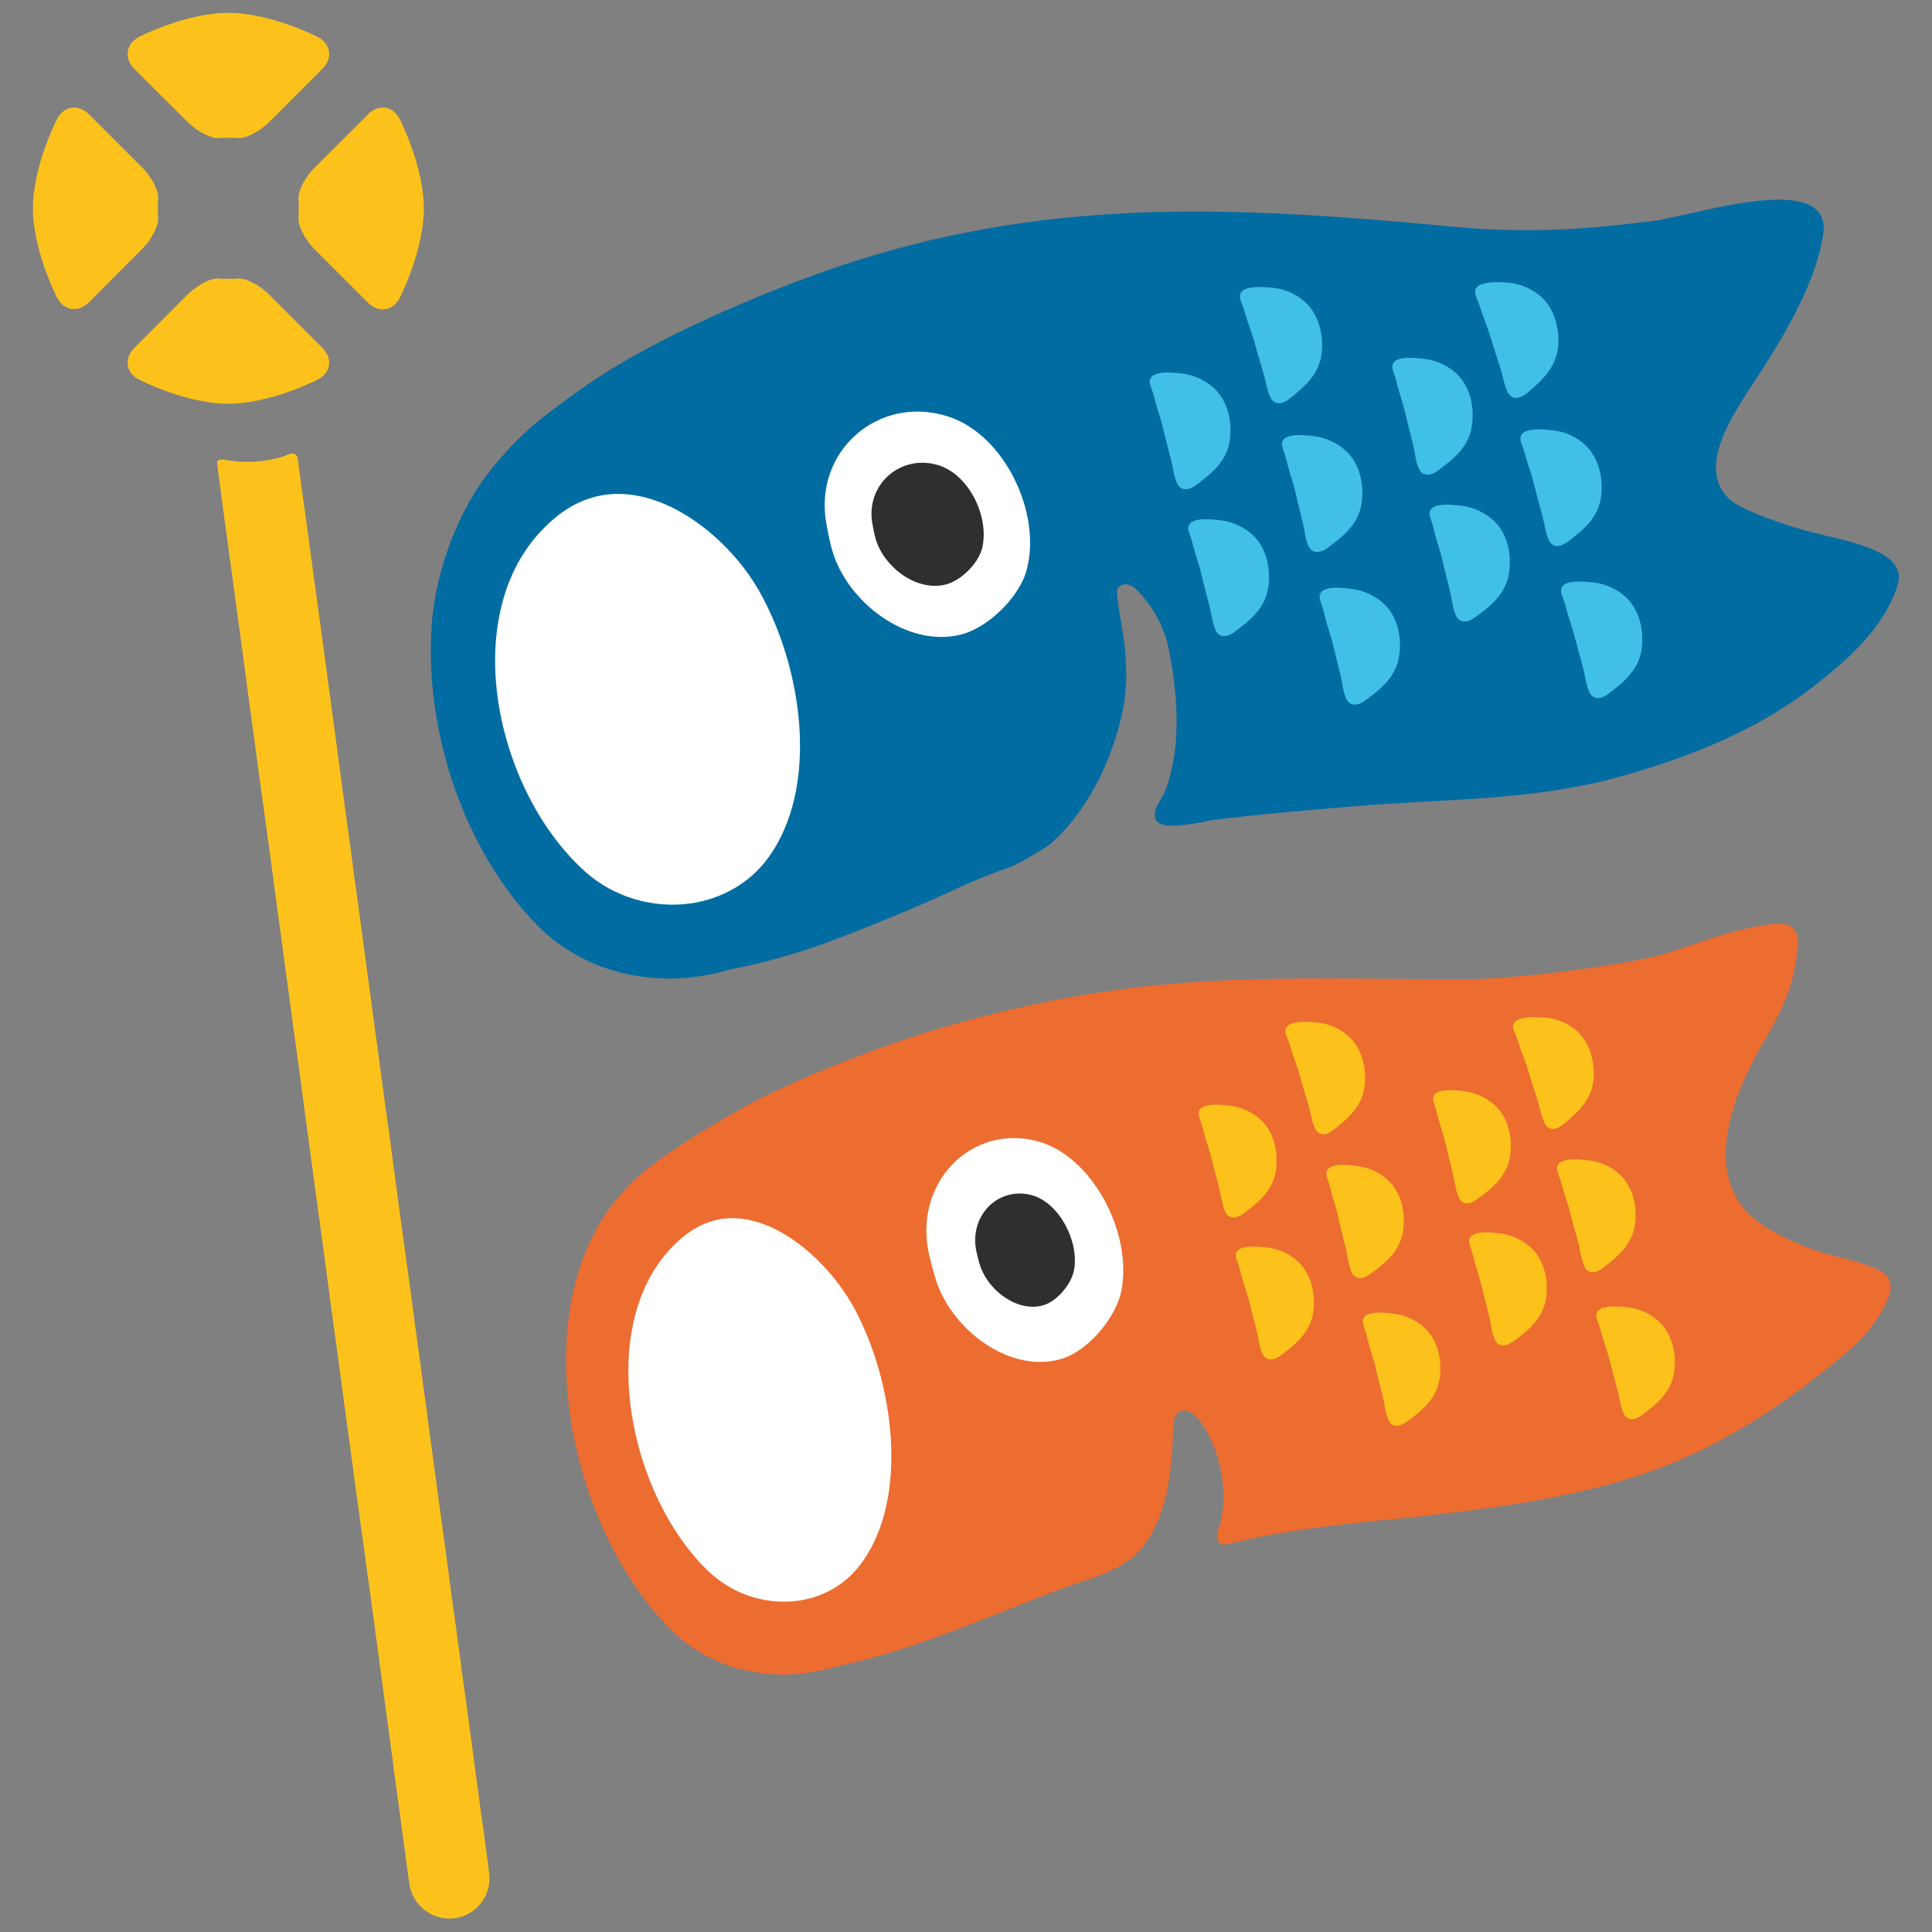
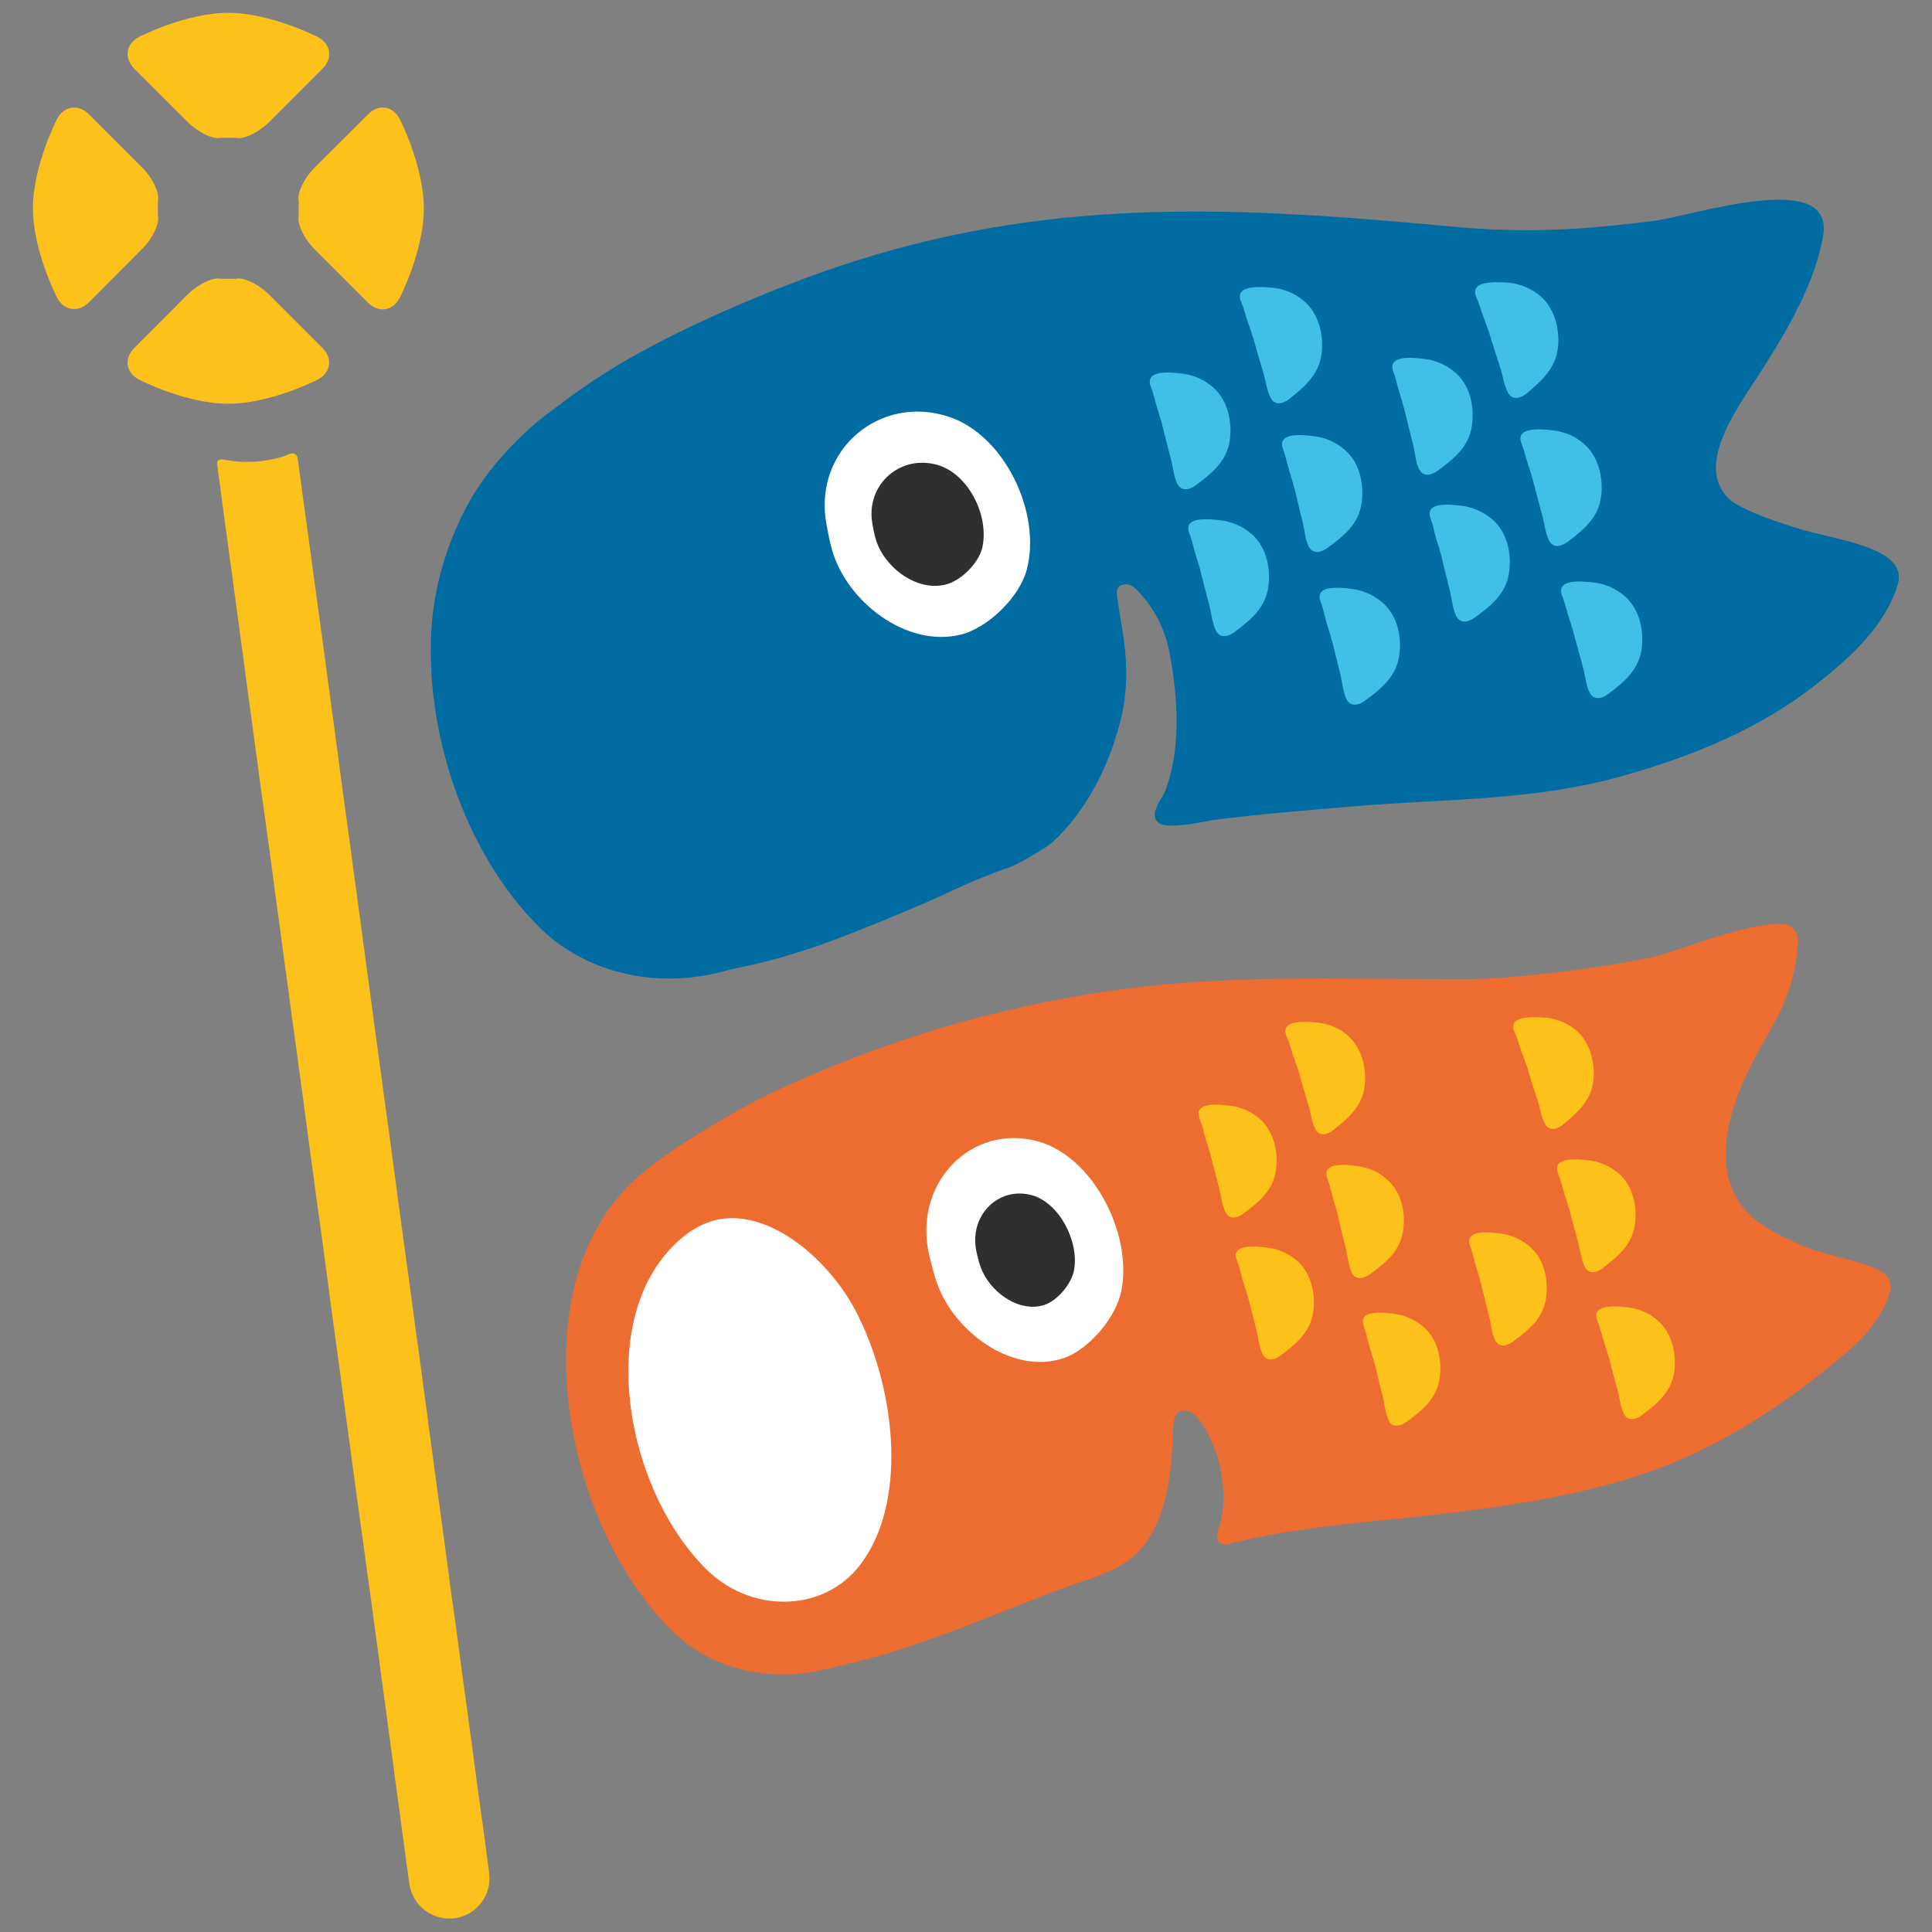
<svg xmlns="http://www.w3.org/2000/svg" version="1.1" id="レイヤー_1" x="0px" y="0px" width="128px" height="128px" viewBox="0 0 128 128" enable-background="new 0 0 128 128" xml:space="preserve">
  <rect x="0" y="0" width="128" height="128" fill="#808080" stroke="none" />
  <g>
    <path fill="#ED6C30" d="M124.77,84.32c-0.63-0.42-1.88-0.77-3.02-1.06c-0.44-0.12-0.86-0.22-1.23-0.34   c-0.81-0.25-3.4-1.24-4.64-2.48c-3.56-3.57-0.03-9.69,1.14-11.71c1.29-2.24,1.96-3.85,2.1-6.41c0.01-0.29-0.11-0.58-0.31-0.79   c-0.2-0.21-0.49-0.33-0.79-0.33c-1.82,0-4.49,0.91-6.25,1.51c-0.79,0.27-1.42,0.48-1.93,0.61c-3.19,0.77-9.68,1.56-12.83,1.56   c-1.32,0-2.58-0.01-3.79-0.02l-1.23-0.01c-1.42-0.01-2.79-0.02-4.11-0.02c-7.52,0-14.56,0.22-24.51,2.98   c-3.78,1.05-9.07,2.99-13.16,5.05c-0.87,0.44-5.43,2.96-7.73,4.92c-3.76,3.2-4.79,7.81-4.95,11.16   c-0.34,6.91,2.44,14.57,6.95,19.06c2.12,2.11,4.99,3.05,7.89,2.93c1.66-0.07,2.83-0.48,3.7-0.67c3.55-0.8,7.03-2.17,10.66-3.6   c2.33-0.92,3.45-1.4,5.79-2.15c0.11-0.04,1.16-0.47,1.5-0.66c0.83-0.46,1.55-1.04,2.1-1.94c1.2-1.92,1.48-4.36,1.58-6.58   c0.03-0.67-0.09-2.23,1.08-1.81c0.36,0.13,0.76,0.62,0.95,0.94c0.78,1.23,1.21,2.7,1.31,4.15c0.05,0.72,0.01,1.44-0.15,2.14   c-0.1,0.46-0.57,1.3,0.08,1.55c0.21,0.08,0.39,0,0.61-0.05c0.57-0.15,1.15-0.28,1.73-0.4c3.97-0.8,9.26-1.22,9.26-1.22   c6.25-0.69,12.73-1.4,18.47-3.8c3.8-1.59,7.82-4.19,11.62-7.51c1.31-1.15,2.38-2.76,2.6-3.91   C125.31,84.99,125.13,84.56,124.77,84.32z" />
    <path fill="#006CA2" d="M119.19,35.03c-1.05-0.32-3.87-1.22-4.66-2c-2.33-2.3,0.75-6.22,2.22-8.55c1.63-2.55,3.55-5.81,4.04-8.92   c0.69-4.42-8.63-1.25-11.2-0.93c-3.18,0.39-7.47,0.93-13.2,0.4c-13.93-1.3-26.11-2.05-39.7,2.25c-5.04,1.6-12.16,4.6-16.63,7.45   c-1.1,0.7-2.18,1.46-3.22,2.26c-0.26,0.2-0.53,0.39-0.8,0.6c-0.64,0.48-3.44,2.82-5.09,5.91c-1.43,2.66-2.13,5.41-2.33,7.68   c-0.6,7.29,2.25,15.43,7.12,20.26c2.42,2.41,5.91,3.57,9.35,3.37c1.88-0.11,3.08-0.54,3.42-0.61c2.08-0.4,4.13-0.98,6.13-1.7   c2.13-0.77,6.36-2.5,8.4-3.47c1.38-0.65,2.67-1.17,3.97-1.62c0.33-0.12,2.21-1.15,2.76-1.65c1.66-1.53,2.9-3.59,3.7-5.63   c0.35-0.89,0.64-1.81,0.85-2.74c0.28-1.25,0.35-2.54,0.26-3.81c-0.09-1.35-0.39-2.69-0.56-4.03c-0.05-0.43-0.06-0.74,0.47-0.83   c0.47-0.08,0.88,0.39,1.16,0.72c0.98,1.12,1.6,2.45,1.86,3.93c0.53,2.93,0.76,6.21-0.32,9.05c-0.22,0.54-1.14,1.58-0.4,2.11   c0.62,0.46,3.26-0.15,3.5-0.19c3.04-0.39,6.1-0.64,9.29-0.91c6.03-0.52,11.99-0.35,17.84-2c4.87-1.37,9.29-3.21,12.97-6.14   c1.49-1.19,4.4-3.47,5.33-6.53C126.49,36.26,121.72,35.81,119.19,35.03z" />
    <g>
      <g>
        <path fill="#FCC21B" d="M26.49,7.9c-0.46-0.89-1.4-1.04-2.1-0.33l-3.55,3.54c-0.71,0.71-1.17,1.7-1.05,2.2c0,0,0,0,0,0.5     c0,0.5,0,0.5,0,0.5c-0.12,0.5,0.34,1.49,1.05,2.2l3.54,3.54c0.71,0.71,1.66,0.56,2.11-0.33c0,0,1.59-3.1,1.59-5.9     C28.08,11,26.49,7.9,26.49,7.9z" />
      </g>
      <g>
-         <path fill="#FCC21B" d="M12.44,8.09c0.71,0.7,1.7,1.17,2.2,1.04c0,0,0,0,0.49,0c0.5,0,0.5,0,0.5,0c0.5,0.13,1.49-0.34,2.2-1.04     l3.54-3.54c0.7-0.71,0.55-1.66-0.34-2.11c0,0-3.1-1.59-5.91-1.59c-2.8,0-5.9,1.59-5.9,1.59C8.34,2.9,8.2,3.85,8.9,4.56     L12.44,8.09z" />
+         <path fill="#FCC21B" d="M12.44,8.09c0.71,0.7,1.7,1.17,2.2,1.04c0,0,0,0,0.49,0c0.5,0,0.5,0,0.5,0c0.5,0.13,1.49-0.34,2.2-1.04     l3.54-3.54c0.7-0.71,0.55-1.66-0.34-2.11c0,0-3.1-1.59-5.91-1.59c-2.8,0-5.9,1.59-5.9,1.59C8.34,2.9,8.2,3.85,8.9,4.56     z" />
      </g>
      <g>
        <path fill="#FCC21B" d="M17.82,19.51c-0.71-0.7-1.7-1.17-2.2-1.04c0,0,0,0-0.5,0c-0.49,0-0.49,0-0.49,0     c-0.5-0.13-1.49,0.34-2.2,1.04l-3.53,3.54c-0.71,0.71-0.56,1.66,0.33,2.11c0,0,3.09,1.59,5.89,1.59c2.81,0,5.91-1.59,5.91-1.59     c0.89-0.45,1.04-1.4,0.33-2.11L17.82,19.51z" />
      </g>
      <g>
        <path fill="#FCC21B" d="M10.46,13.8c0-0.5,0-0.5,0-0.5c0.13-0.5-0.33-1.49-1.04-2.2L5.89,7.57C5.18,6.87,4.23,7.01,3.77,7.9     c0,0-1.59,3.1-1.59,5.9c0,2.8,1.59,5.9,1.59,5.9c0.46,0.89,1.41,1.04,2.12,0.33l3.53-3.54c0.7-0.7,1.17-1.7,1.04-2.2     C10.46,14.3,10.46,14.3,10.46,13.8z" />
      </g>
    </g>
    <path fill="#FCC21B" d="M19.54,30.08c-0.23-0.13-0.57,0.1-0.79,0.17c-0.81,0.25-1.67,0.36-2.53,0.35   c-0.41-0.01-0.82-0.05-1.22-0.12c-0.25-0.05-0.66-0.12-0.61,0.27c0,0.04,0.01,0.08,0.02,0.12c0.02,0.1,0.02,0.2,0.03,0.3   c0.04,0.29,0.08,0.58,0.12,0.87c0.05,0.38,0.1,0.77,0.15,1.15c0.06,0.47,0.13,0.94,0.19,1.41c0.08,0.55,0.15,1.1,0.23,1.66   c0.07,0.63,0.17,1.26,0.26,1.89c0.09,0.7,0.18,1.4,0.28,2.1c0.1,0.77,0.21,1.53,0.31,2.3c0.11,0.83,0.23,1.65,0.33,2.48   c0.12,0.88,0.24,1.77,0.36,2.65c0.13,0.93,0.25,1.87,0.38,2.8c0.13,0.98,0.26,1.96,0.4,2.93c0.14,1.02,0.28,2.04,0.42,3.05   c0.14,1.05,0.29,2.11,0.42,3.16c0.15,1.08,0.3,2.16,0.44,3.24c0.15,1.1,0.3,2.21,0.45,3.31c0.15,1.12,0.3,2.25,0.46,3.37   c0.15,1.13,0.31,2.27,0.46,3.4c0.15,1.14,0.3,2.28,0.46,3.43c0.15,1.15,0.31,2.29,0.46,3.43c0.16,1.14,0.32,2.28,0.47,3.42   c0.15,1.13,0.3,2.26,0.45,3.39c0.15,1.12,0.31,2.23,0.46,3.35c0.15,1.1,0.29,2.2,0.44,3.3c0.15,1.07,0.29,2.14,0.44,3.22   c0.14,1.04,0.28,2.08,0.42,3.12c0.14,1.01,0.28,2.01,0.42,3.02c0.12,0.97,0.26,1.93,0.4,2.9c0.12,0.92,0.25,1.84,0.37,2.76   c0.12,0.87,0.24,1.73,0.35,2.6c0.11,0.81,0.22,1.62,0.33,2.43c0.1,0.75,0.2,1.49,0.3,2.24c0.09,0.68,0.19,1.36,0.27,2.04   c0.08,0.61,0.17,1.21,0.25,1.82c0.07,0.53,0.14,1.05,0.21,1.58c0.06,0.45,0.12,0.89,0.18,1.33c0.05,0.35,0.1,0.71,0.14,1.06   c0.04,0.26,0.07,0.52,0.11,0.78c0.02,0.16,0.04,0.32,0.07,0.48c0.01,0.05,0.01,0.11,0.02,0.16c0.19,1.34,1.33,2.31,2.65,2.31   c0.12,0,0.24-0.01,0.35-0.02c1.46-0.2,2.49-1.54,2.28-3c0-0.02,0-0.05,0-0.07c-0.02-0.12-0.03-0.25-0.05-0.38   c-0.04-0.23-0.06-0.45-0.09-0.68c-0.04-0.33-0.09-0.65-0.13-0.98c-0.06-0.42-0.11-0.83-0.17-1.25c-0.08-0.5-0.14-1.01-0.21-1.51   c-0.08-0.59-0.16-1.17-0.24-1.76c-0.09-0.66-0.18-1.33-0.26-1.99c-0.11-0.73-0.2-1.46-0.3-2.19c-0.11-0.8-0.22-1.6-0.33-2.39   c-0.11-0.85-0.22-1.71-0.34-2.57c-0.12-0.91-0.25-1.82-0.38-2.72c-0.12-0.96-0.25-1.92-0.38-2.88c-0.14-1-0.27-2-0.41-3   c-0.14-1.04-0.28-2.08-0.42-3.11c-0.15-1.07-0.29-2.14-0.43-3.21c-0.15-1.1-0.3-2.19-0.44-3.29c-0.16-1.12-0.31-2.23-0.46-3.35   c-0.15-1.13-0.3-2.27-0.46-3.4c-0.16-1.14-0.31-2.29-0.47-3.43c-0.15-1.15-0.31-2.3-0.46-3.44c-0.15-1.15-0.31-2.3-0.47-3.44   c-0.15-1.14-0.31-2.28-0.46-3.42c-0.16-1.13-0.31-2.26-0.46-3.39c-0.15-1.11-0.3-2.22-0.45-3.33c-0.15-1.09-0.29-2.18-0.44-3.27   c-0.15-1.06-0.29-2.12-0.43-3.18c-0.14-1.03-0.28-2.05-0.42-3.08c-0.14-0.99-0.27-1.98-0.4-2.97c-0.12-0.95-0.25-1.89-0.38-2.83   c-0.12-0.89-0.24-1.79-0.36-2.68c-0.11-0.84-0.22-1.67-0.34-2.52c-0.11-0.78-0.21-1.55-0.32-2.33c-0.1-0.71-0.19-1.42-0.29-2.13   c-0.08-0.64-0.17-1.28-0.26-1.92c-0.08-0.56-0.15-1.12-0.23-1.69c-0.07-0.48-0.13-0.96-0.2-1.44c-0.05-0.39-0.11-0.79-0.16-1.18   c-0.04-0.3-0.08-0.6-0.12-0.9c-0.01-0.11-0.03-0.22-0.05-0.34c-0.01-0.11-0.02-0.21-0.1-0.3C19.6,30.12,19.58,30.1,19.54,30.08z" />
    <path fill="#FFFFFF" d="M63.63,42.05c-3.58,0.87-7.51-2.19-8.49-5.57c-0.17-0.56-0.28-1.19-0.39-1.77c-0.88-4.85,3.5-8.62,8.11-7.1   c3.7,1.22,6.15,6.37,5.17,10.11C67.57,39.53,65.48,41.6,63.63,42.05z" />
    <path fill="#2F2F2F" d="M62.64,38.73c-1.95,0.48-4.1-1.19-4.63-3.04c-0.09-0.31-0.15-0.65-0.21-0.97c-0.48-2.64,1.91-4.7,4.43-3.88   c2.02,0.67,3.35,3.47,2.83,5.52C64.79,37.35,63.65,38.49,62.64,38.73z" />
    <g>
      <g>
        <g>
          <path fill="#FCC21B" d="M80,75.84c-0.09-0.28-0.18-0.56-0.25-0.85c-0.07-0.3-0.16-0.6-0.27-0.88c-0.44-1.15,1.3-0.93,2-0.86      c0.76,0.09,1.49,0.42,2.05,0.94c0.89,0.83,1.17,2.15,1.01,3.31c-0.18,1.36-1.12,2.13-2.17,2.91c-0.39,0.29-0.93,0.42-1.18-0.1      c-0.23-0.47-0.28-1.04-0.4-1.53c-0.17-0.68-0.37-1.39-0.54-2.08C80.17,76.4,80.09,76.12,80,75.84z" />
          <path fill="#FCC21B" d="M82.47,85.24c-0.09-0.28-0.19-0.56-0.25-0.85c-0.07-0.3-0.16-0.6-0.27-0.88c-0.45-1.15,1.3-0.93,2-0.86      c0.76,0.09,1.49,0.42,2.05,0.94c0.89,0.83,1.16,2.15,1.01,3.31c-0.19,1.36-1.13,2.13-2.17,2.91c-0.39,0.29-0.93,0.42-1.19-0.1      c-0.23-0.47-0.27-1.04-0.39-1.53c-0.17-0.68-0.37-1.39-0.53-2.08C82.64,85.8,82.56,85.52,82.47,85.24z" />
-           <path fill="#FCC21B" d="M95.52,74.88c-0.09-0.28-0.17-0.57-0.25-0.85c-0.07-0.29-0.15-0.6-0.25-0.89      c-0.44-1.15,1.31-0.92,2-0.84c0.76,0.1,1.48,0.43,2.05,0.96c0.88,0.83,1.15,2.16,0.98,3.32c-0.2,1.35-1.15,2.12-2.21,2.89      c-0.38,0.29-0.92,0.42-1.18-0.11c-0.23-0.47-0.26-1.04-0.39-1.54c-0.16-0.68-0.35-1.39-0.51-2.08      C95.7,75.44,95.62,75.16,95.52,74.88z" />
          <path fill="#FCC21B" d="M97.91,84.31c-0.08-0.28-0.17-0.57-0.25-0.86c-0.07-0.3-0.15-0.6-0.26-0.89      c-0.43-1.15,1.31-0.92,2.01-0.84c0.76,0.1,1.48,0.43,2.04,0.96c0.88,0.83,1.15,2.16,0.98,3.32c-0.2,1.36-1.15,2.12-2.2,2.89      c-0.39,0.29-0.93,0.42-1.18-0.11c-0.22-0.46-0.26-1.04-0.38-1.53c-0.17-0.68-0.35-1.39-0.52-2.09      C98.08,84.87,98,84.59,97.91,84.31z" />
          <path fill="#FCC21B" d="M85.83,70.39c-0.1-0.28-0.2-0.56-0.28-0.85c-0.09-0.29-0.18-0.6-0.31-0.88      c-0.48-1.13,1.27-0.98,1.97-0.92c0.77,0.06,1.5,0.36,2.09,0.87c0.91,0.79,1.24,2.11,1.12,3.28c-0.14,1.37-1.06,2.17-2.08,2.98      c-0.38,0.3-0.91,0.45-1.19-0.06c-0.24-0.45-0.3-1.03-0.44-1.52c-0.2-0.67-0.42-1.38-0.6-2.06      C86.03,70.94,85.93,70.67,85.83,70.39z" />
          <path fill="#FCC21B" d="M88.45,79.84c-0.09-0.28-0.17-0.57-0.24-0.86c-0.08-0.29-0.16-0.6-0.27-0.89      c-0.43-1.15,1.31-0.92,2-0.83c0.77,0.09,1.49,0.43,2.04,0.96c0.89,0.83,1.15,2.16,0.98,3.32c-0.2,1.36-1.15,2.12-2.21,2.89      c-0.39,0.29-0.93,0.41-1.19-0.11c-0.22-0.47-0.26-1.05-0.38-1.54c-0.16-0.68-0.35-1.39-0.51-2.08      C88.62,80.4,88.54,80.12,88.45,79.84z" />
          <path fill="#FCC21B" d="M90.86,89.63c-0.09-0.28-0.17-0.57-0.25-0.86c-0.07-0.3-0.15-0.6-0.25-0.89c-0.44-1.15,1.31-0.92,2-0.84      c0.77,0.1,1.49,0.43,2.05,0.96c0.88,0.83,1.14,2.16,0.97,3.32c-0.2,1.36-1.15,2.12-2.2,2.89c-0.39,0.28-0.94,0.41-1.18-0.11      c-0.22-0.47-0.26-1.04-0.38-1.54c-0.17-0.68-0.36-1.39-0.51-2.08C91.02,90.19,90.94,89.91,90.86,89.63z" />
          <g>
            <path fill="#FCC21B" d="M100.96,70.09c-0.1-0.28-0.21-0.55-0.3-0.84c-0.08-0.29-0.19-0.59-0.32-0.87       c-0.51-1.12,1.25-1,1.95-0.97c0.76,0.05,1.5,0.33,2.1,0.82c0.93,0.78,1.28,2.09,1.19,3.25c-0.11,1.37-1.01,2.19-2.02,3.02       c-0.37,0.31-0.9,0.48-1.19-0.03c-0.25-0.45-0.33-1.02-0.48-1.51c-0.21-0.67-0.45-1.36-0.65-2.05       C101.17,70.64,101.06,70.36,100.96,70.09z" />
            <path fill="#FCC21B" d="M103.77,79.48c-0.09-0.28-0.18-0.56-0.26-0.85c-0.08-0.29-0.17-0.6-0.28-0.88       c-0.46-1.14,1.3-0.95,1.98-0.88c0.78,0.08,1.5,0.4,2.08,0.92c0.9,0.81,1.19,2.14,1.03,3.3c-0.17,1.36-1.11,2.14-2.14,2.93       c-0.39,0.3-0.93,0.43-1.19-0.09c-0.22-0.46-0.28-1.04-0.41-1.53c-0.17-0.67-0.38-1.38-0.55-2.07       C103.95,80.04,103.86,79.76,103.77,79.48z" />
            <path fill="#FCC21B" d="M106.37,89.22c-0.09-0.28-0.18-0.56-0.26-0.85c-0.08-0.29-0.17-0.6-0.28-0.88       c-0.45-1.14,1.3-0.95,1.98-0.88c0.77,0.08,1.49,0.4,2.07,0.92c0.9,0.81,1.19,2.14,1.05,3.3c-0.17,1.36-1.11,2.15-2.15,2.93       c-0.38,0.29-0.92,0.43-1.19-0.08c-0.23-0.47-0.28-1.04-0.41-1.53c-0.17-0.67-0.38-1.38-0.55-2.07       C106.55,89.78,106.46,89.5,106.37,89.22z" />
          </g>
        </g>
      </g>
      <path fill="#FFFFFF" d="M70.41,90c-3.33,1.08-7.23-1.75-8.36-5.07c-0.19-0.55-0.34-1.17-0.48-1.74c-1.13-4.79,2.79-8.81,7.24-7.56    c3.57,1.01,6.19,6.01,5.5,9.8C73.99,87.25,72.13,89.45,70.41,90z" />
      <path fill="#2F2F2F" d="M69.18,86.46c-1.68,0.54-3.66-0.89-4.23-2.57c-0.1-0.27-0.17-0.59-0.24-0.88    c-0.58-2.42,1.41-4.45,3.67-3.82c1.8,0.51,3.12,3.04,2.78,4.95C70.99,85.07,70.05,86.18,69.18,86.46z" />
      <path fill="#FFFFFF" d="M48.01,80.73c-1.01,0.11-1.97,0.55-2.87,1.31c-2.73,2.35-3.41,5.75-3.5,8.19    c-0.18,5.04,1.92,10.59,5.23,13.81c1.56,1.51,3.66,2.25,5.77,2.04c1.85-0.19,3.45-1.12,4.51-2.62c3.08-4.35,2.06-11.82-0.47-16.63    C54.99,83.62,51.38,80.39,48.01,80.73z" />
    </g>
    <g>
      <path fill="#40C0E7" d="M76.79,27.43c-0.09-0.29-0.18-0.58-0.26-0.88c-0.08-0.3-0.16-0.62-0.28-0.91    c-0.46-1.19,1.35-0.97,2.06-0.89c0.79,0.09,1.54,0.43,2.12,0.97c0.92,0.85,1.21,2.22,1.05,3.42c-0.19,1.41-1.17,2.2-2.25,3.01    c-0.4,0.3-0.96,0.44-1.23-0.1c-0.24-0.48-0.28-1.08-0.41-1.58c-0.18-0.7-0.38-1.43-0.55-2.15C76.98,28.02,76.88,27.72,76.79,27.43    z" />
      <path fill="#40C0E7" d="M79.34,37.15c-0.09-0.29-0.18-0.58-0.26-0.88c-0.08-0.3-0.16-0.62-0.28-0.92    c-0.47-1.18,1.34-0.96,2.06-0.88c0.79,0.09,1.53,0.43,2.13,0.97c0.92,0.85,1.21,2.23,1.04,3.43c-0.19,1.41-1.17,2.2-2.25,3.01    c-0.4,0.3-0.96,0.44-1.22-0.1c-0.24-0.48-0.29-1.08-0.42-1.59c-0.17-0.7-0.38-1.43-0.55-2.15C79.53,37.74,79.43,37.45,79.34,37.15    z" />
      <path fill="#40C0E7" d="M92.85,26.45c-0.09-0.29-0.18-0.58-0.26-0.88c-0.08-0.3-0.15-0.62-0.27-0.92    c-0.45-1.19,1.35-0.95,2.07-0.87c0.79,0.1,1.54,0.44,2.12,0.99c0.92,0.86,1.18,2.23,1.01,3.43c-0.2,1.4-1.19,2.19-2.27,2.99    c-0.41,0.3-0.97,0.43-1.23-0.11c-0.24-0.48-0.27-1.08-0.39-1.59c-0.17-0.7-0.37-1.43-0.53-2.15    C93.02,27.03,92.93,26.74,92.85,26.45z" />
      <path fill="#40C0E7" d="M95.31,36.19c-0.1-0.29-0.19-0.59-0.26-0.89c-0.07-0.31-0.15-0.62-0.26-0.92    c-0.46-1.19,1.35-0.95,2.06-0.87c0.79,0.1,1.53,0.45,2.12,0.99c0.91,0.86,1.19,2.23,1.01,3.43c-0.2,1.4-1.18,2.2-2.28,2.99    c-0.4,0.3-0.96,0.43-1.23-0.12c-0.23-0.48-0.27-1.08-0.39-1.58c-0.17-0.71-0.37-1.43-0.53-2.16    C95.48,36.78,95.4,36.48,95.31,36.19z" />
      <path fill="#40C0E7" d="M82.83,21.79c-0.1-0.29-0.21-0.58-0.29-0.87c-0.09-0.3-0.18-0.62-0.31-0.91c-0.5-1.17,1.31-1.01,2.03-0.95    c0.79,0.06,1.55,0.38,2.15,0.9c0.95,0.82,1.28,2.18,1.16,3.38c-0.14,1.42-1.09,2.25-2.15,3.09c-0.39,0.31-0.95,0.47-1.23-0.06    c-0.25-0.47-0.32-1.07-0.46-1.57c-0.2-0.7-0.43-1.42-0.62-2.13C83.03,22.37,82.92,22.08,82.83,21.79z" />
      <path fill="#40C0E7" d="M85.53,31.57c-0.08-0.29-0.18-0.59-0.25-0.89c-0.08-0.3-0.16-0.62-0.27-0.91    c-0.45-1.19,1.35-0.95,2.07-0.87c0.79,0.1,1.54,0.45,2.12,1c0.91,0.85,1.18,2.23,1.01,3.43c-0.2,1.4-1.19,2.19-2.28,2.98    c-0.4,0.3-0.96,0.43-1.23-0.11c-0.23-0.48-0.27-1.08-0.39-1.59c-0.17-0.7-0.36-1.44-0.52-2.15    C85.71,32.15,85.62,31.86,85.53,31.57z" />
      <path fill="#40C0E7" d="M88.02,41.69c-0.09-0.29-0.18-0.58-0.25-0.89c-0.07-0.3-0.16-0.62-0.27-0.92    c-0.45-1.19,1.36-0.95,2.08-0.86c0.79,0.1,1.53,0.45,2.11,0.99c0.92,0.86,1.19,2.24,1.01,3.43c-0.21,1.41-1.19,2.19-2.28,2.99    c-0.4,0.3-0.96,0.42-1.22-0.12c-0.23-0.48-0.26-1.08-0.39-1.59c-0.17-0.7-0.36-1.44-0.53-2.15    C88.19,42.28,88.11,41.99,88.02,41.69z" />
      <g>
        <path fill="#40C0E7" d="M98.46,21.49c-0.1-0.29-0.21-0.58-0.31-0.87c-0.09-0.3-0.2-0.61-0.33-0.9c-0.52-1.16,1.3-1.04,2.01-1     c0.8,0.05,1.55,0.35,2.17,0.85c0.97,0.8,1.33,2.16,1.23,3.36c-0.12,1.41-1.05,2.27-2.08,3.13c-0.38,0.32-0.94,0.49-1.23-0.03     c-0.26-0.47-0.34-1.06-0.49-1.56c-0.22-0.69-0.46-1.41-0.67-2.11C98.67,22.06,98.57,21.77,98.46,21.49z" />
        <path fill="#40C0E7" d="M101.38,31.2c-0.1-0.29-0.2-0.58-0.28-0.88c-0.08-0.3-0.17-0.62-0.29-0.91c-0.47-1.18,1.34-0.98,2.06-0.9     c0.79,0.08,1.54,0.41,2.13,0.95c0.92,0.84,1.23,2.21,1.08,3.41c-0.17,1.41-1.14,2.21-2.22,3.03c-0.4,0.3-0.96,0.45-1.23-0.09     c-0.24-0.48-0.29-1.07-0.43-1.58c-0.18-0.7-0.39-1.43-0.57-2.14C101.56,31.78,101.47,31.49,101.38,31.2z" />
        <path fill="#40C0E7" d="M104.06,41.28c-0.1-0.29-0.19-0.59-0.27-0.88c-0.08-0.3-0.17-0.62-0.29-0.91     c-0.47-1.18,1.34-0.98,2.05-0.9c0.8,0.08,1.54,0.41,2.14,0.95c0.93,0.84,1.23,2.21,1.08,3.41c-0.18,1.41-1.15,2.22-2.22,3.03     c-0.39,0.3-0.96,0.45-1.23-0.09c-0.24-0.48-0.29-1.08-0.42-1.58c-0.18-0.7-0.39-1.43-0.58-2.14     C104.24,41.85,104.15,41.57,104.06,41.28z" />
      </g>
    </g>
-     <path fill="#FFFFFF" d="M40.1,32.78c-1.19,0.17-2.31,0.68-3.34,1.54c-3.11,2.6-3.86,6.27-3.95,8.89   c-0.17,5.34,2.22,11.18,5.95,14.53c1.85,1.67,4.45,2.46,6.95,2.12l0,0c2.13-0.3,3.97-1.37,5.18-3.02   c3.44-4.72,2.27-12.62-0.58-17.66C48.32,35.66,44.07,32.23,40.1,32.78z" />
  </g>
</svg>